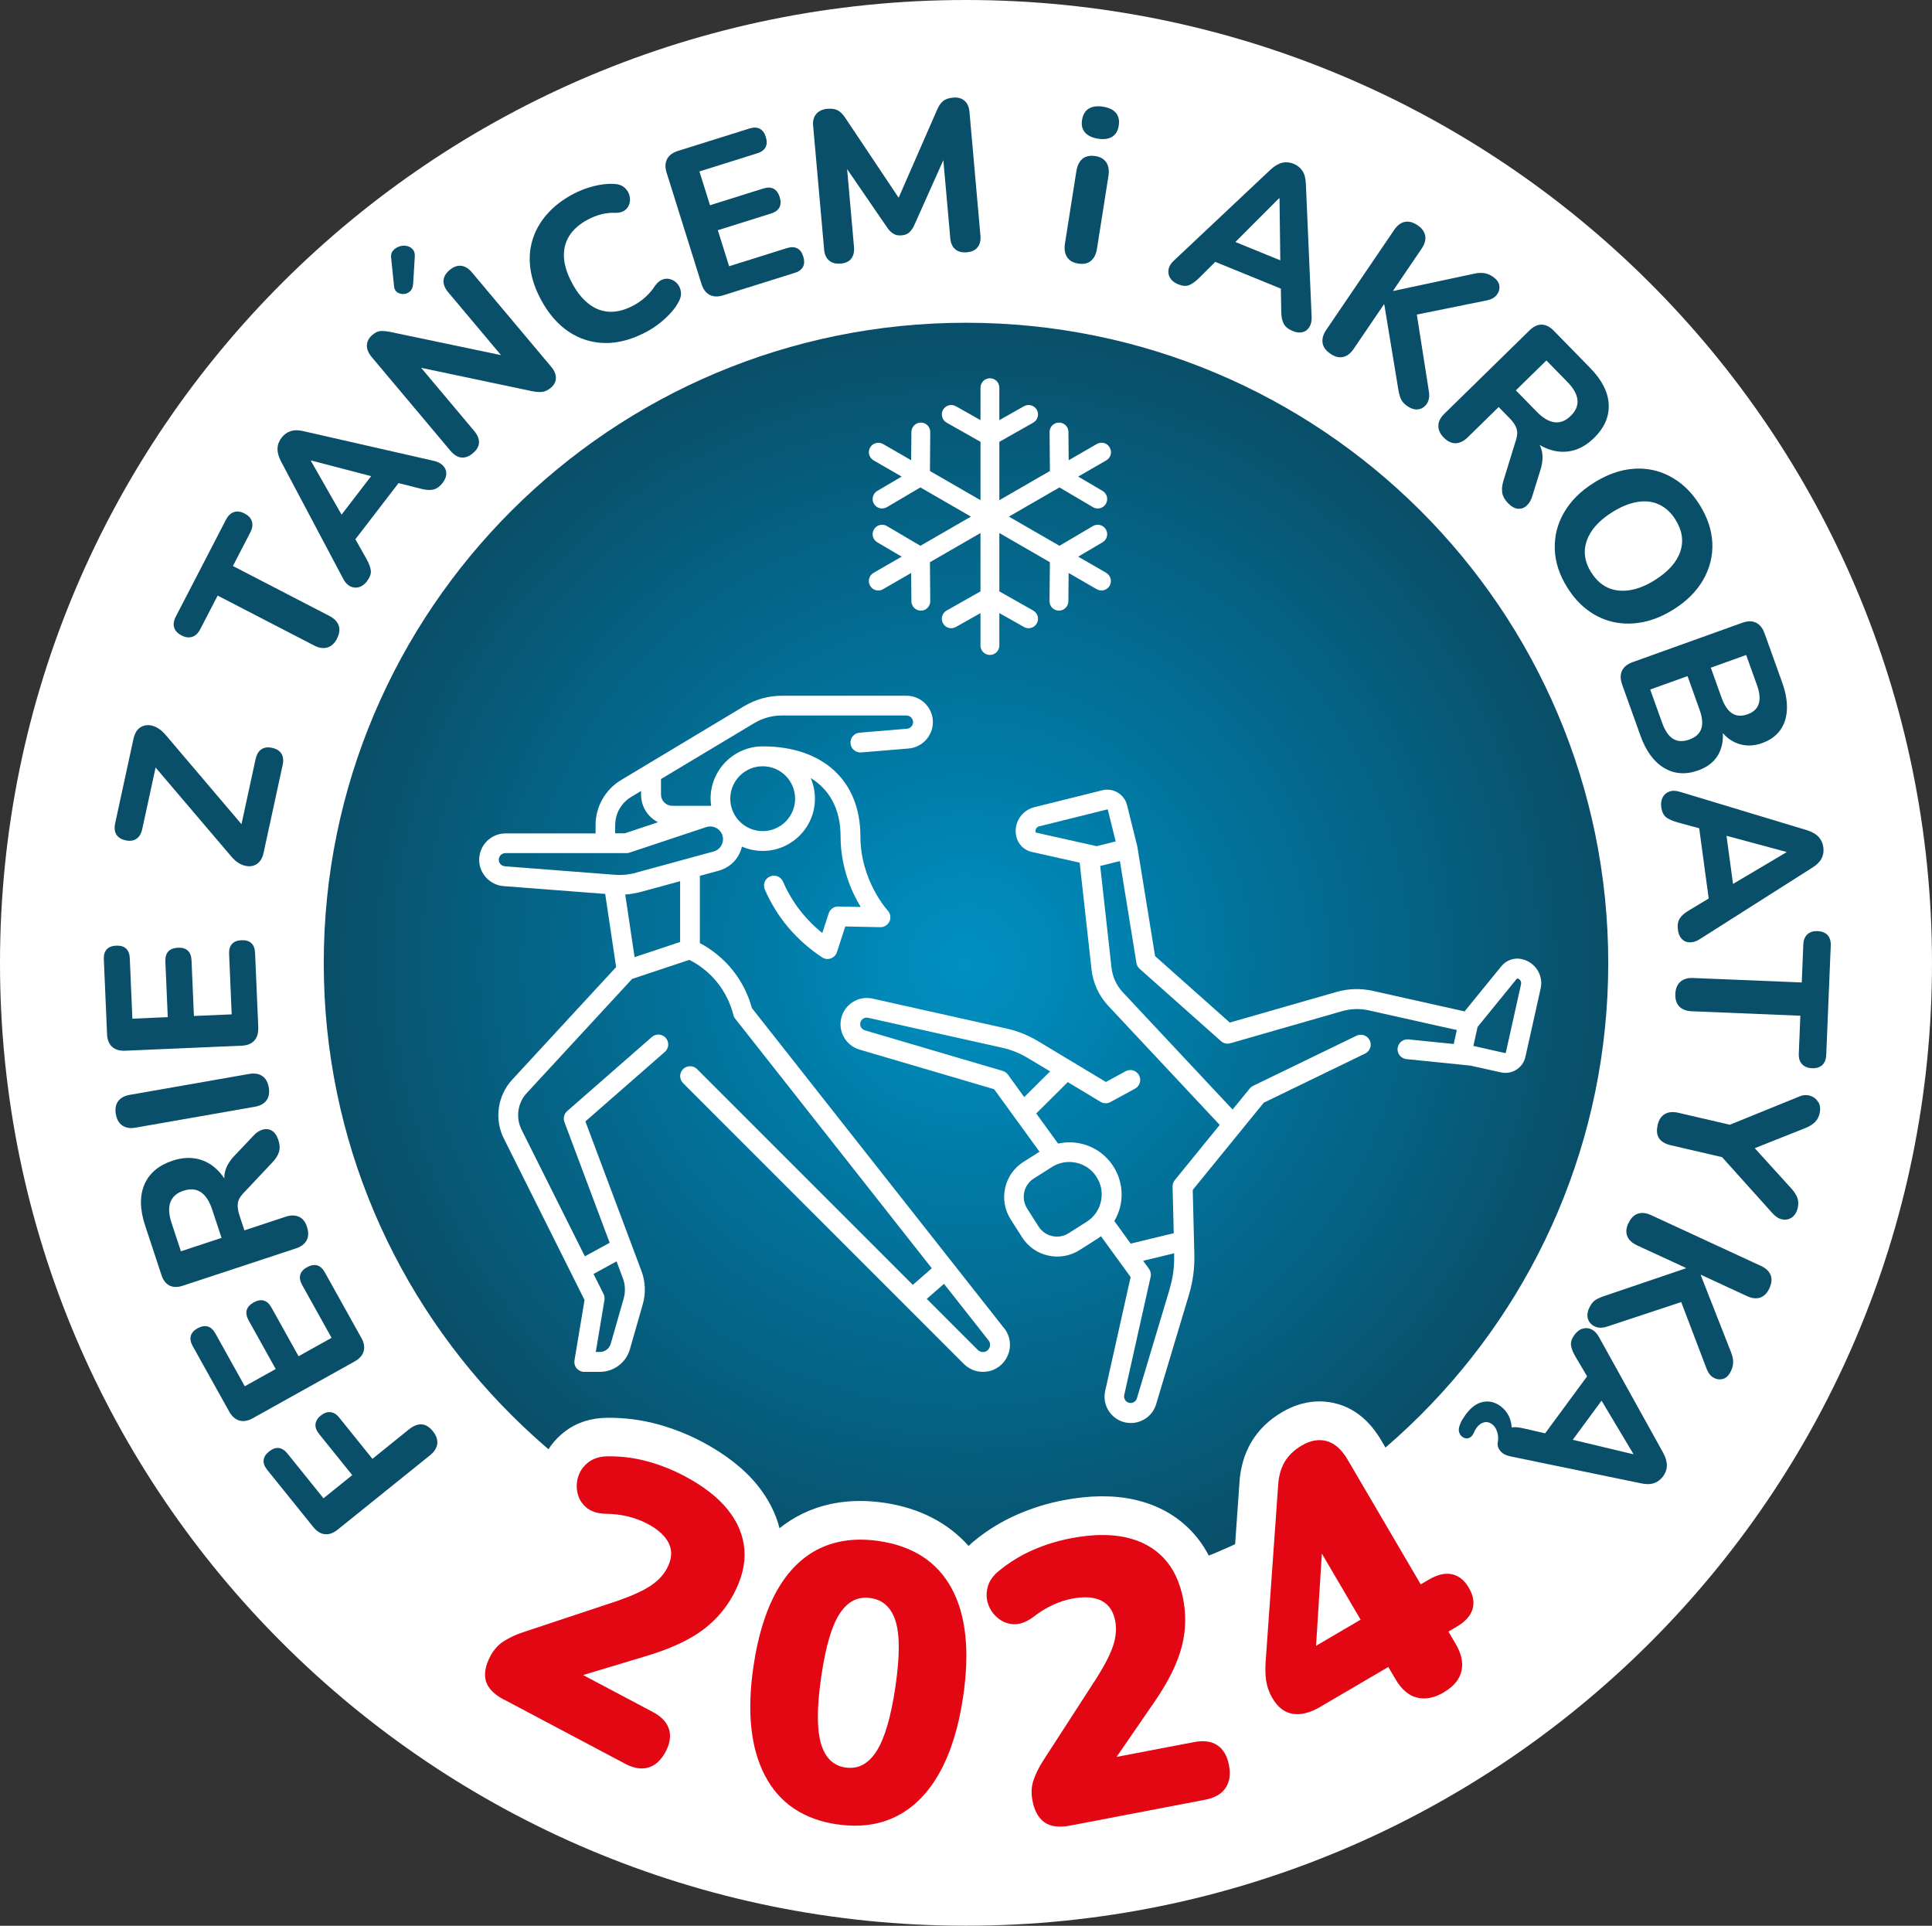
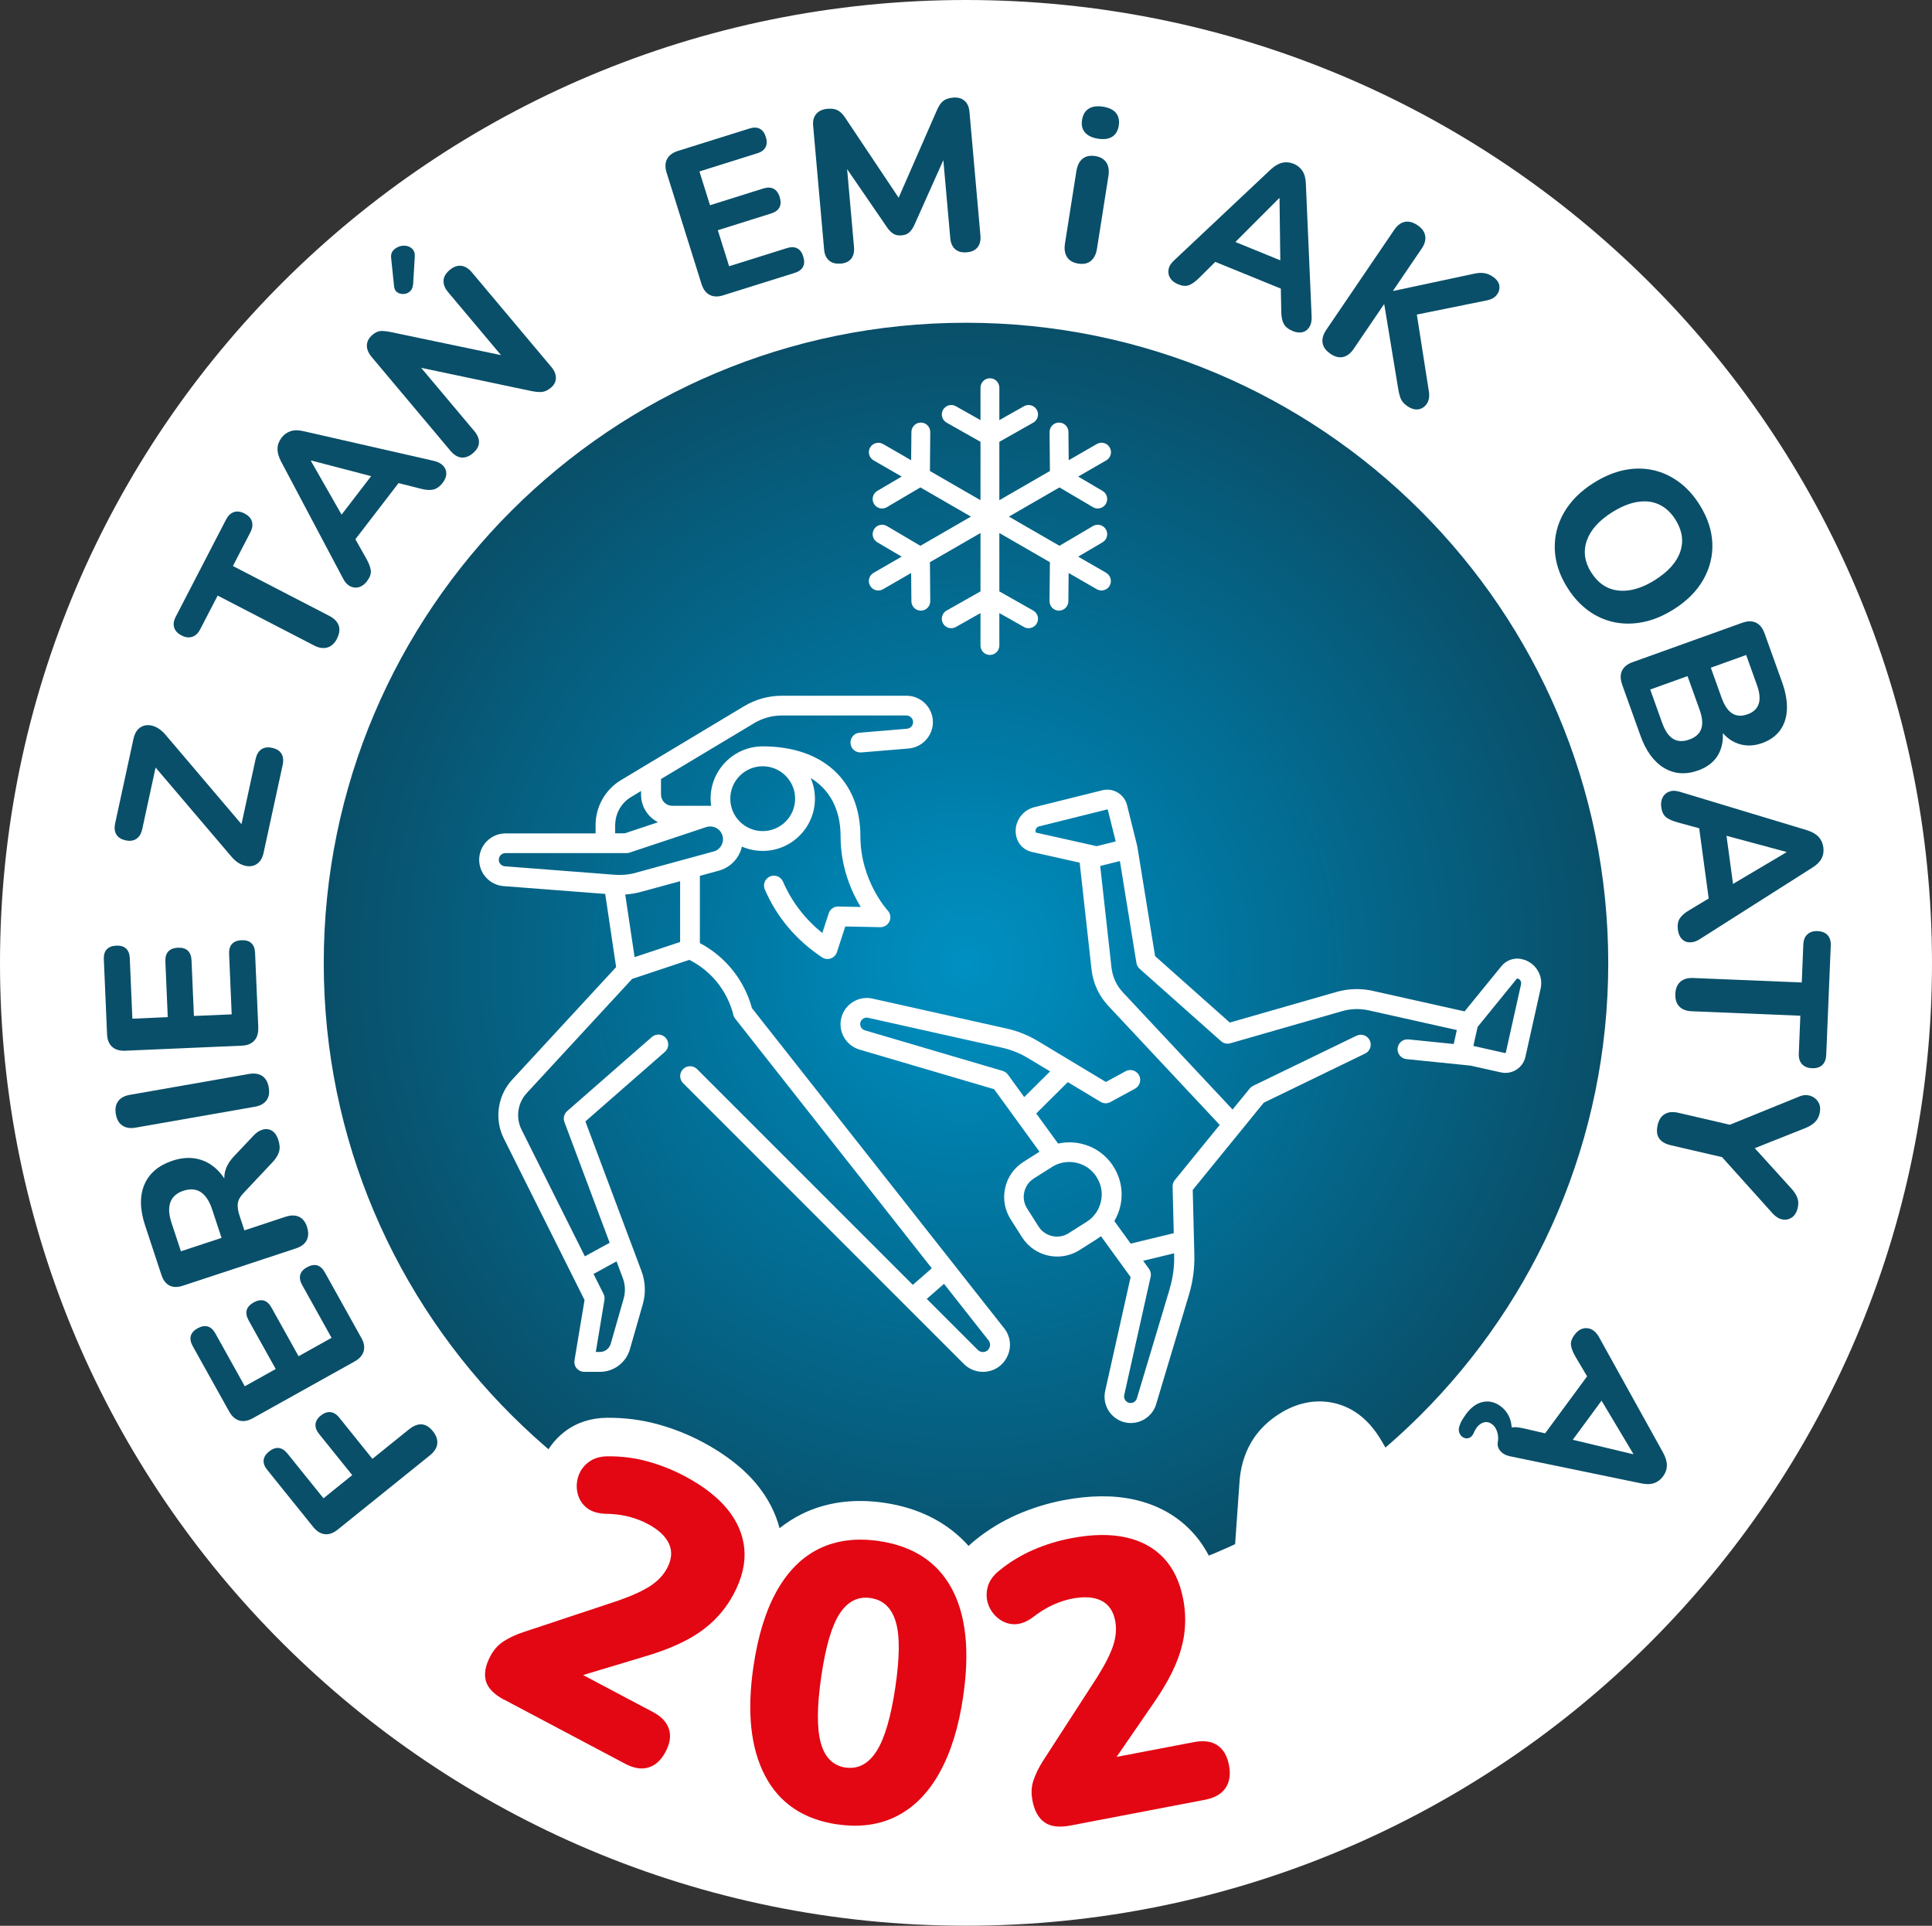
<svg xmlns="http://www.w3.org/2000/svg" id="Warstwa_2" viewBox="0 0 299.21 298.22">
  <rect x="0" y="0" width="299.21" height="298.22" fill="#333333" stroke="none" />
  <defs>
    <style>.cls-1{fill:#e30613;}.cls-1,.cls-2,.cls-3,.cls-4{stroke-width:0px;}.cls-2{fill:#094f69;}.cls-3{fill:#fff;}.cls-4{fill:url(#radial-gradient);}</style>
    <radialGradient id="radial-gradient" cx="149.6" cy="149.11" fx="149.6" fy="149.11" r="99.3" gradientUnits="userSpaceOnUse">
      <stop offset="0" stop-color="#0090c2" />
      <stop offset=".15" stop-color="#0087b6" />
      <stop offset=".31" stop-color="#007ba7" />
      <stop offset="1" stop-color="#094f69" />
    </radialGradient>
  </defs>
  <g id="Warstwa_7">
    <path class="cls-3" d="m43.81,43.69C16.73,70.69,0,107.97,0,149.15s16.73,78.38,43.81,105.36c27.06,26.98,64.47,43.7,105.77,43.7s78.75-16.72,105.82-43.7c27.08-26.98,43.81-64.23,43.81-105.36s-16.73-78.46-43.81-105.46C228.32,16.7,190.91,0,149.58,0S70.87,16.7,43.81,43.69Z" />
    <path class="cls-4" d="m79.27,79.03c-18,17.95-29.13,42.73-29.13,70.11s11.12,52.11,29.13,70.05c17.99,17.94,42.86,29.05,70.32,29.05s52.35-11.11,70.35-29.05c18-17.94,29.13-42.7,29.13-70.05s-11.12-52.16-29.13-70.11c-18-17.95-42.87-29.05-70.35-29.05s-52.32,11.1-70.32,29.05Z" />
    <path class="cls-3" d="m235.68,148.52c-1.18-.26-2.39.16-3.15,1.09l-5.71,7.01-14.22-3.18c-1.85-.41-3.79-.36-5.62.17l-16.52,4.74-11.57-10.29-2.74-16.89s-.01-.04-.02-.06c0-.02,0-.04,0-.06l-1.58-6.36c-.42-1.7-2.15-2.74-3.84-2.31l-10.53,2.62c-2.03.51-3.28,2.57-2.77,4.6.29,1.17,1.21,2.07,2.39,2.33l7.41,1.66,1.84,16.57c.23,2.07,1.14,4.05,2.57,5.58l17.28,18.46-6.96,8.55c-.23.28-.35.64-.34,1.01l.18,7.21-6.67,1.61-2.53-3.49c.42-.72.74-1.5.93-2.34.47-2.11.09-4.27-1.06-6.09l-1.29.82,1.28-.84c-1.16-1.82-2.95-3.08-5.06-3.55-1.17-.26-2.36-.25-3.51,0l-3.39-4.66,4.89-4.86,5.08,3.06c.47.28,1.05.29,1.52.03l3.82-2.08c.74-.41,1.02-1.34.61-2.08-.41-.74-1.34-1.02-2.08-.61l-3.05,1.66-10.52-6.33c-1.5-.9-3.13-1.56-4.84-1.94l-20.78-4.64c-2.19-.49-4.37.9-4.86,3.09-.47,2.09.78,4.19,2.83,4.8l20.86,6.14,7.03,9.68-2.49,1.58c-1.45.92-2.46,2.35-2.83,4.03-.38,1.68-.07,3.4.85,4.86l1.77,2.78c.95,1.5,2.42,2.47,4.03,2.83,1.61.36,3.36.11,4.86-.84l2.79-1.77c.19-.12.36-.25.54-.38l4.59,6.32-3.94,17.64c-.49,2.2.9,4.38,3.09,4.87,2.08.46,4.19-.77,4.8-2.81l5.1-17.01c.59-1.98.87-4.04.82-6.11l-.25-10.07,11-13.51,15.7-7.61c.76-.37,1.08-1.29.71-2.05-.37-.76-1.29-1.08-2.05-.71l-16.01,7.76c-.2.1-.38.24-.52.41l-2.66,3.26-16.99-18.15c-.98-1.04-1.6-2.4-1.76-3.82l-1.75-15.75,3.05-.76,2.56,15.78c.06.35.23.67.49.9l12.61,11.21c.2.18.43.29.68.35.25.06.51.05.76-.02l17.33-4.98c1.33-.38,2.75-.42,4.1-.12l13.65,3.05-.48,2.16-7.01-.71c-.84-.09-1.59.53-1.68,1.37-.08.78.44,1.48,1.19,1.65.06.01.12.02.18.03l9.92,1.01,4.71,1.05c1.71.38,3.41-.7,3.79-2.4l2.36-10.59c.46-2.04-.83-4.08-2.88-4.54Zm-80.38,17.32l-21.36-6.29c-.51-.15-.81-.67-.7-1.18.12-.54.66-.88,1.2-.76l20.78,4.64c1.39.31,2.71.84,3.93,1.57l3.48,2.09-4.01,3.98-2.52-3.48c-.2-.27-.48-.47-.81-.57Zm12.99,23.36l-2.79,1.77c-1.57,1-3.66.53-4.66-1.04l-1.77-2.79c-.48-.76-.64-1.66-.44-2.54.2-.88.72-1.63,1.49-2.11l2.79-1.77c1.13-.72,2.47-.95,3.78-.66,1.31.29,2.42,1.07,3.14,2.2v.02c.73,1.13.97,2.47.67,3.78-.29,1.31-1.07,2.42-2.2,3.14Zm12.88,10.33l-5.1,17.01c-.15.51-.67.81-1.19.7-.54-.12-.89-.66-.77-1.21l4.09-18.31c.1-.43,0-.88-.26-1.24l-.9-1.24,4.8-1.16v.29c.05,1.75-.18,3.48-.68,5.15Zm-11.31-68.49l-9.39-2.1s-.07-.04-.08-.08c-.1-.39.14-.79.53-.89l10.53-2.62s.04-.01.08.01c.04.02.04.05.05.07l1.21,4.87-2.93.73Zm65.71,21.36l-2.36,10.59c-.01.06-.07.09-.13.08l-4.9-1.1.66-2.95,6.07-7.46s.07-.04.1-.04c.39.09.64.48.55.87Z" />
    <path class="cls-3" d="m155.49,205.66l-39.04-49.55c-1.18-4.34-4.1-7.97-8.06-10.07v-10.41l2.93-.8c1.46-.4,2.66-1.42,3.28-2.81.13-.3.23-.61.3-.92.99.43,2.08.67,3.22.67,4.46,0,8.09-3.63,8.09-8.09,0-1.14-.24-2.22-.66-3.2,2.97,1.81,4.63,4.9,4.63,9,0,4.82,1.69,8.62,3.12,10.97l-3.47-.07c-.68-.02-1.28.42-1.49,1.06l-.99,3.04c-2.68-2.16-4.73-4.83-6.09-7.96-.34-.78-1.24-1.13-2.02-.79-.78.34-1.13,1.24-.79,2.02,1.87,4.3,4.85,7.83,8.86,10.5.26.17.55.26.85.26.17,0,.34-.03.5-.09.45-.16.81-.52.96-.98l1.29-3.97,5.42.11c.62.01,1.18-.35,1.43-.91.25-.56.14-1.22-.28-1.67-.04-.05-4.23-4.61-4.23-11.52,0-8.57-5.8-13.9-15.12-13.9,0,0,0,0,0,0-4.46,0-8.08,3.63-8.08,8.09,0,.38.04.75.09,1.11h-6.03c-.96,0-1.74-.78-1.74-1.74v-2.4l14.44-8.66c1.29-.77,2.77-1.18,4.27-1.18h19.3c.57,0,1.03.46,1.03,1.03,0,.53-.41.98-.94,1.02l-7.35.61c-.84.07-1.47.81-1.4,1.66.07.84.81,1.47,1.66,1.4l7.35-.61c2.11-.18,3.75-1.97,3.75-4.08,0-2.26-1.84-4.09-4.09-4.09h-19.3c-2.06,0-4.08.56-5.85,1.62l-15.11,9.07c-.06.03-.12.07-.18.11l-3.78,2.27c-2.42,1.45-3.93,4.11-3.93,6.94v1.31h-13.94c-2.25,0-4.09,1.83-4.09,4.09,0,2.12,1.66,3.91,3.77,4.07l15.75,1.21,1.69,11.33-16.1,17.44c-2.27,2.46-2.79,6.12-1.29,9.11l12.5,25.01-1.56,9.34c-.07.44.05.9.34,1.24.29.34.72.54,1.17.54h2.44c2.14,0,4.04-1.43,4.63-3.49l2.01-7.02c.47-1.65.4-3.45-.2-5.06l-8.7-23.21,12.31-10.77c.64-.56.7-1.53.14-2.16-.56-.64-1.53-.7-2.16-.14l-13.11,11.47c-.48.42-.65,1.09-.43,1.69l7.01,18.7-3.84,2.1-9.81-19.62c-.93-1.86-.61-4.13.8-5.65l16.33-17.69,8.86-2.95c3.41,1.72,5.89,4.83,6.82,8.53.05.22.15.42.29.59l30.44,38.64-2.94,2.57-33.41-33.41c-.6-.6-1.57-.6-2.17,0-.6.6-.6,1.57,0,2.17l43.48,43.48c.79.79,1.84,1.23,2.96,1.23,1.62,0,3.06-.9,3.76-2.36.71-1.45.52-3.14-.48-4.41Zm-37.37-87c2.77,0,5.02,2.25,5.02,5.02s-2.25,5.02-5.02,5.02-5.02-2.25-5.02-5.02,2.25-5.02,5.02-5.02Zm-22.63,76.68l.97,2.6c.38,1,.42,2.12.13,3.14l-2.01,7.02c-.21.74-.9,1.26-1.68,1.26h-.63l1.34-8.05c.05-.32,0-.65-.14-.94l-1.55-3.09,3.56-1.95Zm-.21-67.6c0-1.75.93-3.4,2.44-4.31l1.56-.94v.56c0,1.87,1.07,3.49,2.63,4.28l-5.14,1.71h-1.5v-1.31Zm10.05,18.13l-7.05,2.35-1.45-9.7c.85-.06,1.69-.2,2.52-.43l5.98-1.63v9.4Zm-6.79-10.73c-1.1.3-2.24.41-3.38.32l-16.97-1.31c-.53-.04-.94-.49-.94-1.02,0-.56.46-1.02,1.02-1.02h18.76c.16,0,.33-.03.48-.08l11.86-3.95h0c.93-.31,1.96.12,2.39.99.27.53.28,1.15.04,1.69-.24.54-.71.95-1.29,1.1l-11.98,3.27Zm54.68,73.6c-.09.19-.37.63-1,.63-.3,0-.58-.12-.79-.33l-7.9-7.9,2.67-2.33,6.89,8.75c.39.5.22.99.13,1.18Z" />
    <path class="cls-2" d="m67.04,221.63c.53.66.75,1.31.68,1.95-.08.65-.46,1.25-1.15,1.8l-14.27,11.49c-.67.54-1.34.78-1.99.71s-1.25-.44-1.8-1.12l-7.13-8.85c-.42-.52-.6-1.02-.55-1.5.05-.48.33-.93.83-1.33.52-.42,1.02-.6,1.5-.55s.93.34,1.35.85l5.59,6.94,4.45-3.59-5.13-6.37c-.42-.52-.6-1.02-.56-1.51.05-.49.32-.94.82-1.34.5-.4,1-.58,1.5-.53.5.05.96.34,1.37.86l5.13,6.37,5.64-4.55c1.42-1.14,2.65-1.05,3.71.26Z" />
    <path class="cls-2" d="m55.96,207.17c.42.75.54,1.45.36,2.08-.18.63-.65,1.16-1.4,1.58l-15.77,8.79c-.75.42-1.45.54-2.08.36-.63-.18-1.16-.65-1.58-1.4l-5.65-10.14c-.32-.58-.42-1.1-.29-1.57.13-.47.48-.86,1.04-1.17.58-.32,1.11-.42,1.57-.29.47.13.86.49,1.19,1.07l4.56,8.19,4.79-2.67-4.19-7.52c-.33-.6-.43-1.13-.3-1.6.13-.47.49-.86,1.07-1.19.58-.32,1.11-.42,1.57-.29.47.13.87.5,1.2,1.1l4.19,7.52,5.11-2.85-4.56-8.19c-.32-.58-.42-1.11-.29-1.57.13-.47.48-.86,1.04-1.17.58-.32,1.11-.42,1.57-.29.47.13.86.49,1.19,1.07l5.65,10.14Z" />
    <path class="cls-2" d="m47.55,190.02c.26.8.24,1.48-.06,2.05s-.85.98-1.65,1.25l-17.52,5.78c-.82.27-1.51.26-2.08-.03-.56-.29-.98-.84-1.24-1.64l-2.53-7.67c-.82-2.48-.85-4.6-.1-6.34.75-1.74,2.21-2.97,4.35-3.68,1.39-.46,2.69-.55,3.9-.27s2.28.9,3.21,1.87,1.66,2.28,2.21,3.94l-.62-.08-.43-1.29c-.29-.88-.33-1.73-.12-2.53.21-.81.68-1.6,1.41-2.37l2.99-3.16c.43-.47.9-.78,1.41-.92.51-.15.99-.09,1.42.16.43.25.77.73,1,1.42s.27,1.31.12,1.83c-.15.53-.48,1.06-.98,1.6l-4.59,4.88c-.49.51-.76,1.03-.82,1.55-.06.52.02,1.11.23,1.76l.79,2.4,6.38-2.11c.8-.26,1.49-.26,2.07,0,.58.26,1,.8,1.26,1.6Zm-13.24,1.67l-1.45-4.39c-.43-1.3-1.02-2.2-1.76-2.69-.75-.49-1.64-.56-2.7-.21-1.03.34-1.7.93-2.01,1.77-.31.84-.25,1.91.18,3.21l1.45,4.39,6.28-2.07Z" />
    <path class="cls-2" d="m41.62,168.38c.15.83.03,1.5-.35,2.02s-.99.85-1.82.99l-18.44,3.23c-.83.15-1.51.04-2.05-.32s-.88-.95-1.02-1.78c-.14-.81-.02-1.47.36-1.99.38-.52.99-.85,1.82-.99l18.44-3.23c.83-.15,1.51-.04,2.04.3.53.35.87.93,1.02,1.76Z" />
    <path class="cls-2" d="m39.99,159.13c.04.86-.17,1.54-.61,2.02-.45.49-1.1.75-1.96.78l-18.04.78c-.86.04-1.54-.17-2.02-.61-.49-.45-.75-1.1-.78-1.96l-.5-11.59c-.03-.66.12-1.18.45-1.53.33-.36.81-.55,1.46-.58.67-.03,1.18.12,1.53.45.36.33.55.83.58,1.49l.4,9.37,5.48-.24-.37-8.6c-.03-.69.12-1.21.45-1.57.33-.36.83-.55,1.49-.58.67-.03,1.18.12,1.53.45.36.33.55.84.58,1.52l.37,8.6,5.85-.25-.4-9.37c-.03-.66.12-1.17.45-1.53.33-.36.81-.55,1.46-.58.66-.03,1.18.12,1.53.45.36.33.55.82.58,1.49l.5,11.59Z" />
    <path class="cls-2" d="m40.83,132.05c-.14.65-.39,1.15-.75,1.5-.36.35-.79.55-1.29.59-.5.04-1.01-.07-1.54-.33-.53-.26-1.03-.68-1.5-1.26l-12.93-15.19,1.53.33-2.32,10.69c-.16.72-.46,1.22-.91,1.52-.45.3-1.01.38-1.68.23-.67-.15-1.14-.45-1.42-.9-.28-.46-.34-1.04-.18-1.76l2.83-13.06c.15-.67.4-1.18.75-1.52.36-.34.78-.54,1.27-.59.49-.05,1,.06,1.54.33.54.28,1.04.7,1.51,1.28l12.9,15.18-1.49-.32,2.43-11.21c.16-.71.45-1.22.89-1.52s1-.38,1.67-.23c.69.15,1.18.46,1.45.91s.34,1.04.18,1.76l-2.95,13.58Z" />
    <path class="cls-2" d="m52.21,98.88c-.39.75-.89,1.21-1.51,1.39-.62.18-1.3.08-2.05-.31l-14.94-7.73-2.71,5.23c-.32.61-.73,1-1.24,1.16s-1.06.09-1.65-.22c-.61-.32-.99-.72-1.14-1.23-.15-.5-.07-1.06.25-1.67l7.78-15.03c.32-.61.72-1,1.22-1.17.5-.17,1.05-.09,1.66.22.59.31.97.71,1.13,1.22.16.51.08,1.07-.23,1.68l-2.71,5.23,14.94,7.73c.75.39,1.23.88,1.44,1.48s.13,1.27-.26,2.02Z" />
    <path class="cls-2" d="m56.87,89.98c-.38.49-.8.8-1.26.94s-.92.09-1.37-.13c-.45-.22-.82-.62-1.12-1.22l-9.6-18.12c-.38-.74-.56-1.41-.54-2,.02-.6.23-1.15.62-1.66.39-.51.87-.85,1.44-1.03.57-.18,1.25-.17,2.05.03l20.02,4.56c.65.14,1.15.39,1.5.75.35.37.52.78.51,1.25,0,.47-.2.94-.56,1.41-.46.6-.96.95-1.49,1.06-.53.11-1.19.06-1.98-.16l-4.88-1.23,2.39-.76-8.45,10.99.12-2.51,2.47,4.37c.41.74.64,1.35.69,1.85.05.5-.14,1.03-.57,1.59Zm-8.72-18.61l5.45,9.55-1.58-.08,6.34-8.25.48,1.5-10.65-2.78-.04.05Z" />
    <path class="cls-2" d="m73.22,70.2c-.59.5-1.19.71-1.78.65-.59-.07-1.14-.41-1.66-1.02l-12.19-14.51c-.54-.64-.8-1.27-.77-1.87.03-.6.31-1.12.83-1.57.46-.39.88-.59,1.28-.62.4-.03.93.03,1.59.16l18.5,3.87-.69.58-8.94-10.64c-.5-.59-.73-1.19-.7-1.78s.35-1.14.95-1.64c.59-.5,1.19-.71,1.78-.65.59.07,1.14.4,1.64.99l12.34,14.69c.47.56.7,1.13.69,1.7s-.26,1.07-.75,1.48c-.47.4-.93.62-1.37.67-.44.05-.99,0-1.65-.13l-18.47-3.89.66-.56,8.94,10.64c.51.61.76,1.21.73,1.8-.03.59-.35,1.14-.96,1.65Zm-9.25-26.15c-.04.47-.2.83-.48,1.08s-.61.38-.99.4c-.38.01-.71-.08-.99-.27-.28-.2-.44-.51-.48-.94l-.44-4.24c-.08-.51,0-.92.25-1.23.25-.31.57-.53.96-.67.39-.14.77-.17,1.15-.1.38.07.7.24.95.51.25.27.37.64.34,1.13l-.26,4.34Z" />
-     <path class="cls-2" d="m100.13,51.38c-2.23,1.19-4.37,1.77-6.42,1.74s-3.93-.62-5.63-1.75c-1.7-1.14-3.13-2.79-4.3-4.96-.87-1.62-1.41-3.21-1.63-4.77-.22-1.56-.12-3.04.31-4.46.42-1.42,1.16-2.74,2.2-3.95,1.05-1.21,2.4-2.27,4.06-3.16.98-.52,2.03-.93,3.17-1.23,1.14-.29,2.2-.42,3.18-.36.64.01,1.15.18,1.55.49.4.32.67.7.82,1.15.15.45.17.89.07,1.32-.11.43-.33.8-.68,1.08-.35.29-.84.44-1.46.44-.77-.04-1.53.04-2.25.23-.73.19-1.42.46-2.09.82-1.31.7-2.27,1.55-2.88,2.54-.61.99-.88,2.1-.81,3.32.07,1.22.49,2.54,1.26,3.97.75,1.41,1.62,2.49,2.61,3.24.98.76,2.06,1.16,3.22,1.2,1.17.04,2.4-.29,3.71-.99.62-.33,1.22-.75,1.79-1.26.57-.51,1.07-1.09,1.5-1.75.37-.53.78-.86,1.21-1.01.44-.15.86-.15,1.28,0,.42.14.76.39,1.04.74.28.35.44.77.5,1.24.05.48-.06.96-.35,1.47-.46.88-1.15,1.73-2.06,2.57-.91.84-1.88,1.54-2.92,2.09Z" />
    <path class="cls-2" d="m112.01,45.73c-.83.26-1.53.24-2.11-.07-.58-.3-1-.87-1.26-1.69l-5.4-17.23c-.26-.83-.24-1.53.07-2.11.3-.58.87-1,1.69-1.26l11.07-3.47c.63-.2,1.17-.19,1.6.04.43.23.74.64.93,1.26.2.63.19,1.17-.04,1.6-.23.43-.66.75-1.29.94l-8.95,2.81,1.64,5.23,8.22-2.58c.66-.21,1.2-.2,1.63.03.43.23.75.66.94,1.29.2.63.19,1.17-.04,1.6-.23.43-.67.75-1.32.95l-8.22,2.58,1.75,5.58,8.95-2.81c.63-.2,1.17-.19,1.6.04.43.22.74.64.93,1.26.2.63.19,1.17-.04,1.6-.23.43-.66.75-1.29.94l-11.07,3.47Z" />
    <path class="cls-2" d="m130.16,40.81c-.75.07-1.34-.09-1.78-.48s-.69-.95-.75-1.7l-1.7-19.18c-.07-.75.1-1.35.49-1.81.39-.46.96-.72,1.72-.79.66-.06,1.2.02,1.61.24.41.22.81.62,1.19,1.21l8.89,13.3-1.13.1,6.41-14.66c.28-.65.6-1.12.96-1.4.36-.29.87-.46,1.51-.52.75-.07,1.35.09,1.79.48.45.38.7.95.77,1.7l1.7,19.18c.07.75-.08,1.35-.44,1.81-.36.46-.92.72-1.67.78-.75.07-1.35-.09-1.79-.47-.45-.38-.7-.95-.77-1.7l-1.19-13.41.73-.06-5.18,11.58c-.23.44-.48.78-.76,1.02s-.66.38-1.15.42-.89-.03-1.22-.23c-.33-.19-.63-.48-.91-.85l-7.21-10.51.79-.07,1.19,13.45c.07.75-.08,1.35-.42,1.81-.35.45-.91.71-1.68.78Z" />
    <path class="cls-2" d="m167,40.82c-.81-.13-1.39-.46-1.74-1s-.46-1.23-.33-2.09l1.77-11.23c.14-.88.46-1.51.96-1.92.5-.4,1.16-.54,1.97-.41.79.12,1.36.46,1.71.99s.46,1.25.32,2.12l-1.77,11.23c-.13.85-.45,1.48-.94,1.89-.49.41-1.14.54-1.95.42Zm3.05-19.34c-.92-.15-1.59-.47-2.02-.97-.43-.5-.58-1.15-.45-1.94.13-.81.47-1.39,1.03-1.74.56-.35,1.3-.45,2.22-.31.92.15,1.59.47,2,.97.41.5.56,1.16.43,1.97-.12.79-.46,1.36-1.01,1.71-.55.35-1.28.45-2.2.31Z" />
    <path class="cls-2" d="m182.46,44.02c-.58-.23-.99-.56-1.24-.97-.25-.41-.33-.87-.24-1.35.09-.49.38-.96.88-1.4l14.93-14.05c.61-.56,1.21-.91,1.79-1.05.58-.13,1.17-.08,1.76.16.59.24,1.05.62,1.38,1.12.32.5.49,1.17.52,1.99l.89,20.51c.04.66-.07,1.21-.33,1.64-.26.43-.62.71-1.07.82-.45.11-.96.06-1.51-.17-.7-.29-1.17-.67-1.42-1.15s-.37-1.13-.37-1.95l-.1-5.03,1.37,2.1-12.84-5.24,2.45-.54-3.56,3.54c-.6.59-1.14.98-1.6,1.16s-1.03.14-1.69-.13Zm15.64-13.33l-7.77,7.78-.34-1.54,9.63,3.93-1.32.86-.14-11.01-.06-.02Z" />
    <path class="cls-2" d="m206.03,54.77c-.7-.47-1.1-1.03-1.2-1.66-.1-.63.08-1.3.55-2l10.54-15.51c.47-.7,1.02-1.11,1.64-1.24.62-.13,1.28.05,1.98.52.68.46,1.07,1,1.18,1.63s-.07,1.29-.54,1.98l-4.43,6.52.06.04,12.51-2.67c.54-.12,1.03-.15,1.49-.09.46.06.91.23,1.35.53.64.44.99.92,1.05,1.44.06.52-.08.99-.41,1.41s-.82.69-1.45.83l-12.44,2.52,1.28-1.82,2.11,13.46c.11.75,0,1.36-.31,1.84-.32.48-.74.78-1.28.88-.54.1-1.12-.06-1.74-.48-.53-.36-.88-.76-1.05-1.2-.17-.44-.31-1-.41-1.68l-2.12-12.86-.05-.04-4.69,6.9c-.47.7-1.02,1.12-1.64,1.26-.62.14-1.28-.02-1.97-.5Z" />
-     <path class="cls-2" d="m223.61,67.78c-.59-.6-.87-1.22-.85-1.87.02-.64.33-1.26.94-1.85l13.19-12.91c.62-.6,1.24-.9,1.88-.88s1.25.32,1.84.92l5.65,5.78c1.83,1.87,2.79,3.75,2.88,5.65.09,1.9-.67,3.64-2.29,5.22-1.05,1.02-2.17,1.68-3.38,1.96-1.21.28-2.44.2-3.7-.26-1.26-.46-2.5-1.32-3.72-2.57l.59-.21.95.97c.65.67,1.06,1.41,1.22,2.22.16.82.09,1.73-.22,2.75l-1.29,4.15c-.18.61-.47,1.09-.86,1.45s-.84.52-1.35.48c-.5-.04-1.01-.32-1.52-.84-.51-.52-.82-1.06-.91-1.6-.1-.54-.04-1.16.17-1.87l1.97-6.4c.21-.67.23-1.26.05-1.75-.18-.5-.5-.99-.98-1.48l-1.77-1.81-4.8,4.7c-.6.59-1.22.89-1.86.91-.64.02-1.25-.28-1.84-.88Zm11.15-7.33l3.23,3.3c.96.98,1.88,1.53,2.77,1.64.88.11,1.72-.22,2.51-1,.78-.76,1.12-1.58,1.03-2.47-.09-.89-.62-1.82-1.58-2.8l-3.23-3.3-4.73,4.63Z" />
    <path class="cls-2" d="m242.74,91c-1.23-1.95-1.88-3.93-1.95-5.94-.07-2.01.4-3.91,1.43-5.69,1.03-1.78,2.56-3.32,4.61-4.6,1.56-.98,3.1-1.63,4.64-1.96,1.54-.32,3.02-.33,4.46-.03,1.43.3,2.77.91,4.02,1.81,1.25.9,2.33,2.09,3.25,3.55,1.25,1.99,1.91,3.98,1.99,5.98.08,2-.4,3.88-1.41,5.66-1.02,1.78-2.55,3.31-4.59,4.59-1.56.98-3.11,1.63-4.67,1.95-1.55.32-3.05.33-4.49.04-1.44-.3-2.79-.89-4.03-1.79s-2.33-2.08-3.26-3.57Zm3.72-2.33c.7,1.11,1.55,1.89,2.55,2.34,1,.45,2.13.58,3.38.39,1.25-.2,2.55-.72,3.9-1.57,2.06-1.3,3.38-2.76,3.93-4.4.56-1.63.31-3.29-.74-4.96-.68-1.09-1.53-1.87-2.53-2.34s-2.12-.6-3.36-.4c-1.24.2-2.54.73-3.91,1.59-2.05,1.29-3.36,2.75-3.93,4.4-.58,1.64-.35,3.29.69,4.95Z" />
    <path class="cls-2" d="m251.22,105.98c-.29-.81-.3-1.52-.02-2.11.28-.6.83-1.04,1.64-1.33l16.99-6.1c.81-.29,1.52-.3,2.11-.02.59.28,1.04.83,1.33,1.64l2.72,7.57c.56,1.56.81,2.98.75,4.25-.06,1.27-.42,2.35-1.07,3.23s-1.57,1.53-2.76,1.96c-1.31.47-2.57.5-3.75.08-1.19-.42-2.17-1.23-2.96-2.44l.5-.18c.28,1.62.1,3.02-.52,4.2-.62,1.18-1.68,2.03-3.16,2.57-1.96.7-3.73.57-5.32-.39s-2.8-2.63-3.65-5.01l-2.84-7.92Zm4.35.8l1.85,5.16c.45,1.25,1.02,2.08,1.72,2.49.7.41,1.53.44,2.49.09.96-.34,1.57-.89,1.84-1.65.27-.76.18-1.76-.27-3.01l-1.85-5.16-5.79,2.08Zm9.39-3.37l1.66,4.63c.43,1.21.99,2.02,1.65,2.44.67.42,1.46.46,2.38.13.9-.32,1.47-.86,1.72-1.61.25-.75.16-1.73-.28-2.94l-1.66-4.63-5.48,1.97Z" />
    <path class="cls-2" d="m257.28,125.01c-.08-.62,0-1.13.23-1.56.23-.42.58-.72,1.05-.88.47-.17,1.02-.14,1.65.06l19.63,5.93c.79.25,1.39.59,1.8,1.03.41.44.65.97.74,1.61.09.64,0,1.22-.28,1.75s-.76,1.01-1.47,1.44l-17.33,11.01c-.55.37-1.08.54-1.59.53-.5,0-.92-.18-1.24-.52-.33-.34-.53-.8-.61-1.39-.1-.75,0-1.35.29-1.8.3-.46.8-.89,1.5-1.29l4.31-2.6-1.14,2.23-1.86-13.74,1.69,1.85-4.84-1.32c-.81-.23-1.42-.5-1.8-.81s-.63-.83-.73-1.53Zm19.36,6.91l-10.62-2.86,1.17-1.06,1.4,10.31-1.41-.71,9.47-5.61v-.07Z" />
    <path class="cls-2" d="m259.46,153.93c.03-.84.29-1.47.78-1.9.48-.42,1.15-.62,1.99-.58l16.81.69.24-5.88c.03-.69.24-1.21.63-1.57.39-.36.92-.53,1.58-.5.69.03,1.21.24,1.56.63.35.39.51.93.48,1.62l-.7,16.91c-.03.69-.23,1.21-.61,1.57s-.92.53-1.6.5c-.66-.03-1.18-.24-1.54-.63-.36-.39-.53-.93-.5-1.62l.24-5.88-16.81-.69c-.84-.03-1.49-.28-1.93-.73s-.65-1.1-.62-1.94Z" />
    <path class="cls-2" d="m256.71,174.24c.19-.82.56-1.39,1.12-1.72.55-.33,1.25-.39,2.09-.2l9.39,2.18-3.12.37,12.62-5.13c.52-.2,1.04-.21,1.56-.05.52.17.93.49,1.23.97.3.48.36,1.07.2,1.79-.12.52-.36.96-.72,1.32-.36.36-.86.67-1.51.93l-8.68,3.45.24-1.04,6.28,6.92c.49.54.81,1.05.96,1.5.16.46.17.96.05,1.5-.16.69-.46,1.19-.91,1.5-.45.31-.94.41-1.47.31-.53-.1-1.04-.41-1.51-.93l-9.03-10.05,2.65,1.67-9.39-2.18c-1.75-.41-2.43-1.44-2.04-3.1Z" />
-     <path class="cls-2" d="m252.21,189.41c.35-.77.83-1.25,1.44-1.46.61-.21,1.29-.13,2.06.22l17.02,7.87c.76.35,1.26.83,1.49,1.42.23.59.16,1.27-.19,2.04-.34.74-.81,1.22-1.41,1.43s-1.28.14-2.04-.21l-7.15-3.31-.03.06,4.68,11.91c.2.51.32.99.33,1.46.02.46-.08.93-.31,1.42-.33.7-.74,1.13-1.25,1.27-.51.14-.99.08-1.46-.18-.46-.26-.81-.69-1.05-1.29l-4.52-11.87,2.01.96-12.93,4.28c-.72.23-1.34.23-1.87,0-.53-.23-.89-.61-1.08-1.12-.19-.52-.13-1.12.19-1.8.27-.58.61-1,1.01-1.24s.93-.46,1.59-.67l12.34-4.19.03-.06-7.58-3.5c-.76-.35-1.27-.82-1.51-1.41s-.19-1.26.17-2.03Z" />
    <path class="cls-2" d="m227.05,218.98c.78-1.05,1.64-1.68,2.6-1.88s1.88.02,2.75.66c.57.42,1,.95,1.3,1.58.29.63.44,1.33.42,2.09l-.47-.26c.33-.11.67-.17,1.02-.16.35,0,.76.07,1.24.17l4.9,1.13-2.37.81,8.22-11.16-.07,2.51-2.56-4.32c-.43-.73-.67-1.34-.73-1.84-.06-.5.12-1.03.54-1.6.37-.5.78-.82,1.25-.96s.92-.11,1.37.1c.45.21.84.6,1.16,1.17l9.95,17.94c.4.73.59,1.4.58,1.99-.01.6-.21,1.15-.59,1.67-.38.52-.86.87-1.42,1.06s-1.25.19-2.05.01l-20.11-4.15c-.72-.14-1.26-.42-1.61-.84-.36-.41-.49-.87-.41-1.35.07-.36.08-.72.03-1.07-.05-.36-.16-.69-.3-.99-.15-.3-.36-.55-.62-.75-.41-.3-.83-.39-1.27-.27-.43.12-.8.39-1.1.8-.09.12-.17.26-.25.39s-.14.28-.2.43c-.21.43-.45.69-.75.79-.29.1-.58.08-.86-.07s-.48-.37-.61-.68c-.13-.3-.14-.65-.03-1.03.12-.38.27-.74.47-1.06.2-.32.39-.61.57-.86Zm25.9,6.15l-5.64-9.44,1.58.05-6.17,8.38-.51-1.49,10.71,2.56.04-.05Z" />
    <path class="cls-3" d="m171.33,88.71l-4.35-2.51,3.77-2.22c.7-.41.93-1.31.52-2-.41-.69-1.31-.93-2-.52l-5.19,3.06-7.83-4.52,7.83-4.52,5.19,3.06c.23.14.49.2.74.2.5,0,.99-.26,1.26-.72.41-.7.18-1.59-.52-2l-3.77-2.22,4.35-2.51c.7-.4.94-1.3.53-2-.4-.7-1.3-.94-2-.53l-4.35,2.51-.04-4.38c0-.81-.67-1.46-1.47-1.45-.81,0-1.46.67-1.45,1.47l.05,6.03-7.83,4.52v-9.04l5.25-2.97c.7-.4.95-1.29.55-1.99-.4-.7-1.29-.95-1.99-.55l-3.81,2.15v-5.02c0-.81-.65-1.46-1.46-1.46s-1.46.65-1.46,1.46v5.02l-3.81-2.15c-.7-.4-1.59-.15-1.99.55-.4.7-.15,1.59.55,1.99l5.25,2.97v9.04l-7.83-4.52.05-6.03c0-.81-.64-1.47-1.45-1.47h-.01c-.8,0-1.45.65-1.46,1.45l-.04,4.38-4.35-2.51c-.7-.4-1.59-.16-2,.53s-.16,1.59.53,2l4.35,2.51-3.77,2.22c-.7.41-.93,1.31-.52,2,.27.46.76.72,1.26.72.25,0,.51-.07.74-.2l5.19-3.06,7.83,4.52-7.83,4.52-5.19-3.06c-.69-.41-1.59-.18-2,.52s-.18,1.59.52,2l3.77,2.22-4.35,2.51c-.7.4-.94,1.3-.53,2,.27.47.76.73,1.27.73.25,0,.5-.06.73-.2l4.35-2.51.04,4.38c0,.8.66,1.45,1.46,1.45,0,0,0,0,.01,0,.81,0,1.46-.67,1.45-1.47l-.05-6.03,7.83-4.52v9.04l-5.25,2.97c-.7.4-.95,1.29-.55,1.99.27.48.76.74,1.27.74.24,0,.49-.06.72-.19l3.81-2.15v5.02c0,.81.65,1.46,1.46,1.46s1.46-.65,1.46-1.46v-5.02l3.81,2.15c.23.13.47.19.72.19.51,0,1-.27,1.27-.74.4-.7.15-1.59-.55-1.99l-5.25-2.97v-9.04l7.83,4.52-.06,6.03c0,.81.64,1.47,1.45,1.47,0,0,0,0,.01,0,.8,0,1.45-.65,1.46-1.45l.04-4.38,4.35,2.51c.23.13.48.2.73.2.5,0,1-.26,1.27-.73.4-.7.16-1.59-.53-2Z" />
    <path class="cls-3" d="m232.65,242.84c-1.94-3.31-4.6-4.5-6.49-4.91-1.18-.26-2.37-.29-3.58-.1l-8.66-14.77c-1.76-3-4.07-4.91-6.87-5.68-1.95-.53-5.01-.74-8.46,1.28-2.08,1.22-3.71,2.8-4.82,4.7-1.07,1.83-1.69,3.98-1.82,6.32l-1.85,26.2c-.19,2.06-.17,3.78.04,5.24.2,1.34.6,2.62,1.17,3.82-1.27-.73-3.11-1.38-5.52-1.29.64-1.12,1.19-2.21,1.65-3.26,1.03-2.35,1.68-4.69,1.94-6.98.26-2.29.17-4.6-.26-6.86-.73-3.8-2.26-6.96-4.56-9.4-2.34-2.48-5.34-4.14-8.92-4.93-3.19-.71-6.88-.68-10.95.1-2.42.46-4.8,1.2-7.09,2.19-2.4,1.04-4.66,2.42-6.72,4.11-.31.25-.59.51-.87.78-3.19-3.59-7.62-5.88-13.04-6.68-4.7-.69-8.98-.12-12.74,1.71-1.24.61-2.41,1.36-3.5,2.22-.61-2.34-1.74-4.55-3.38-6.6-2.05-2.55-4.94-4.83-8.6-6.77-2.17-1.15-4.49-2.07-6.9-2.73-2.52-.69-5.16-1.02-7.8-1-2.52.02-4.72.73-6.53,2.1-1.71,1.29-2.98,3.03-3.65,5-.65,1.91-.76,3.88-.32,5.86.47,2.13,1.59,4.01,3.23,5.44,1.68,1.46,3.82,2.29,6.34,2.47h.34c.93.02,1.72.11,2.35.27.33.09.64.18.92.29-.6.31-1.54.73-2.98,1.24l-14.67,4.87c-1.58.53-3.03,1.21-4.3,2.02-1.75,1.11-3.17,2.66-4.19,4.59-1.87,3.53-1.66,6.44-1.15,8.25.77,2.75,2.72,4.97,5.8,6.6l.14.08-.97,1.83,2.83-.85,16.76,8.88c2.01,1.07,3.82,1.42,5.35,1.42,1.11,0,2.06-.19,2.82-.42,1.82-.56,4.37-1.94,6.18-5.36,1.83-3.45,1.51-6.34.93-8.17-.47-1.45-1.49-3.38-3.7-5.03,1.21-.47,2.32-.98,3.33-1.51.57-.3,1.12-.61,1.65-.94-.95,7.72-.11,14.22,2.56,19.32,3.12,5.94,8.52,9.64,15.63,10.69,1.25.18,2.46.27,3.65.27,3.34,0,6.43-.72,9.23-2.17,3.73-1.92,6.79-5,9.1-9.15,2.08-3.74,3.54-8.37,4.33-13.78.32-2.18.5-4.26.54-6.24.37.06.74.1,1.12.11,2.22.09,4.41-.6,6.49-2.04l.28-.21c.73-.57,1.4-1,1.99-1.27.32-.14.62-.26.9-.35-.27.61-.74,1.54-1.55,2.83l-8.39,12.98c-.9,1.4-1.6,2.83-2.09,4.26-.67,1.97-.8,4.05-.39,6.2.75,3.93,2.73,6.06,4.26,7.15,2.32,1.66,5.23,2.17,8.66,1.52l.16-.03.39,2.04,1.67-2.43,18.63-3.56c3.85-.74,5.93-2.77,7-4.34,1.07-1.57,2.19-4.25,1.46-8.05-.16-.85-.4-1.6-.67-2.29,1.33.84,2.65,1.24,3.74,1.41,1.63.25,3.29.12,4.96-.38l4.13,7.05.59-9.37,4.34-2.54c1.65,1.56,3.36,2.28,4.69,2.62,1.97.49,5.07.64,8.64-1.45,3.7-2.16,5.04-5.02,5.53-7.04.34-1.41.48-3.42-.26-5.79.87-1.03,1.51-2.19,1.89-3.45.57-1.85.83-4.77-1.14-8.12Z" />
    <path class="cls-1" d="m78.09,263.23c-1.58-.84-2.53-1.81-2.84-2.92s-.08-2.38.68-3.82c.53-1.01,1.23-1.79,2.1-2.34.87-.55,1.86-1.02,2.98-1.39l14.66-4.87c2.2-.77,3.88-1.53,5.05-2.3s2.03-1.68,2.6-2.76c.72-1.37.82-2.63.28-3.79-.54-1.16-1.65-2.19-3.34-3.08-.86-.46-1.84-.83-2.93-1.11s-2.35-.43-3.77-.44c-1.2-.08-2.14-.42-2.81-1.01-.68-.59-1.12-1.33-1.31-2.21-.2-.89-.15-1.76.14-2.62.29-.86.82-1.58,1.59-2.16.77-.58,1.75-.88,2.95-.89,2.13-.02,4.19.24,6.18.79,1.99.55,3.88,1.3,5.68,2.25,2.95,1.56,5.19,3.3,6.73,5.22,1.54,1.92,2.39,3.97,2.57,6.16s-.37,4.48-1.65,6.89c-.8,1.51-1.8,2.86-3.02,4.06s-2.69,2.26-4.44,3.17c-1.75.91-3.88,1.74-6.39,2.48l-13.3,4,1.31-2.48,13.31,7.05c1.33.7,2.16,1.58,2.5,2.64.34,1.05.17,2.23-.52,3.52-.69,1.29-1.56,2.11-2.64,2.43-1.07.33-2.27.14-3.6-.56l-18.76-9.94Z" />
    <path class="cls-1" d="m129.67,282.52c-5.23-.77-8.96-3.28-11.19-7.54-2.23-4.25-2.83-9.9-1.79-16.94.7-4.75,1.91-8.65,3.63-11.71,1.72-3.05,3.92-5.23,6.57-6.52,2.66-1.29,5.74-1.68,9.24-1.17,5.27.78,9.02,3.22,11.25,7.33,2.23,4.11,2.83,9.71,1.78,16.79-.69,4.71-1.91,8.62-3.64,11.73-1.73,3.12-3.93,5.36-6.6,6.73-2.67,1.37-5.75,1.8-9.25,1.29Zm1.3-8.81c1.93.28,3.52-.56,4.78-2.53,1.26-1.97,2.23-5.29,2.92-9.96.68-4.62.7-8,.04-10.13-.65-2.13-1.94-3.34-3.88-3.62-1.93-.29-3.52.5-4.75,2.35-1.24,1.85-2.2,5.09-2.88,9.72-.69,4.67-.71,8.12-.08,10.38.63,2.25,1.92,3.52,3.85,3.8Z" />
    <path class="cls-1" d="m165.79,282.69c-1.76.34-3.1.17-4.04-.5-.94-.67-1.56-1.8-1.86-3.4-.21-1.12-.16-2.16.18-3.14.33-.97.82-1.96,1.45-2.95l8.39-12.97c1.24-1.98,2.07-3.62,2.5-4.95.43-1.33.53-2.59.3-3.78-.29-1.52-1.01-2.56-2.15-3.13-1.14-.57-2.65-.67-4.53-.31-.96.18-1.95.51-2.98.97-1.03.47-2.1,1.14-3.22,2.01-.99.69-1.93,1.01-2.83.98-.9-.04-1.7-.34-2.41-.91-.71-.57-1.22-1.28-1.53-2.13-.31-.85-.34-1.74-.11-2.68.23-.93.82-1.78,1.75-2.54,1.65-1.35,3.42-2.43,5.31-3.25,1.89-.82,3.84-1.42,5.84-1.8,3.27-.63,6.11-.67,8.51-.14s4.35,1.6,5.86,3.2c1.51,1.6,2.52,3.73,3.03,6.41.32,1.68.38,3.36.19,5.06-.19,1.69-.69,3.44-1.48,5.25-.79,1.81-1.94,3.79-3.43,5.93l-7.87,11.44-.53-2.76,14.8-2.83c1.48-.28,2.68-.12,3.6.49.92.61,1.52,1.63,1.8,3.07s.1,2.62-.53,3.55-1.68,1.53-3.16,1.82l-20.85,3.99Z" />
-     <path class="cls-1" d="m223.61,262.07c-1.47.87-2.86,1.13-4.16.81-1.3-.32-2.41-1.27-3.33-2.85l-1.11-1.89-10.58,6.2c-1.54.9-2.95,1.26-4.22,1.06-1.27-.2-2.33-1.02-3.17-2.46-.49-.84-.81-1.75-.96-2.72-.15-.97-.15-2.26,0-3.86l1.86-26.26c.08-1.46.42-2.7,1.01-3.71.59-1,1.48-1.86,2.67-2.56,1.33-.78,2.62-1,3.85-.67,1.23.34,2.33,1.31,3.27,2.93l11.29,19.26,1.26-.74c1.33-.78,2.53-1.06,3.58-.83,1.05.23,1.92.92,2.6,2.08.7,1.19.89,2.31.58,3.34-.31,1.03-1.14,1.94-2.47,2.72l-1.26.74,1.11,1.89c.91,1.54,1.21,2.96.9,4.25-.31,1.29-1.21,2.37-2.72,3.26Zm-12.89-11.25l-7.28-12.42,1.47-.86-1.29,20.48-1.33-2.26,8.42-4.94Z" />
  </g>
</svg>